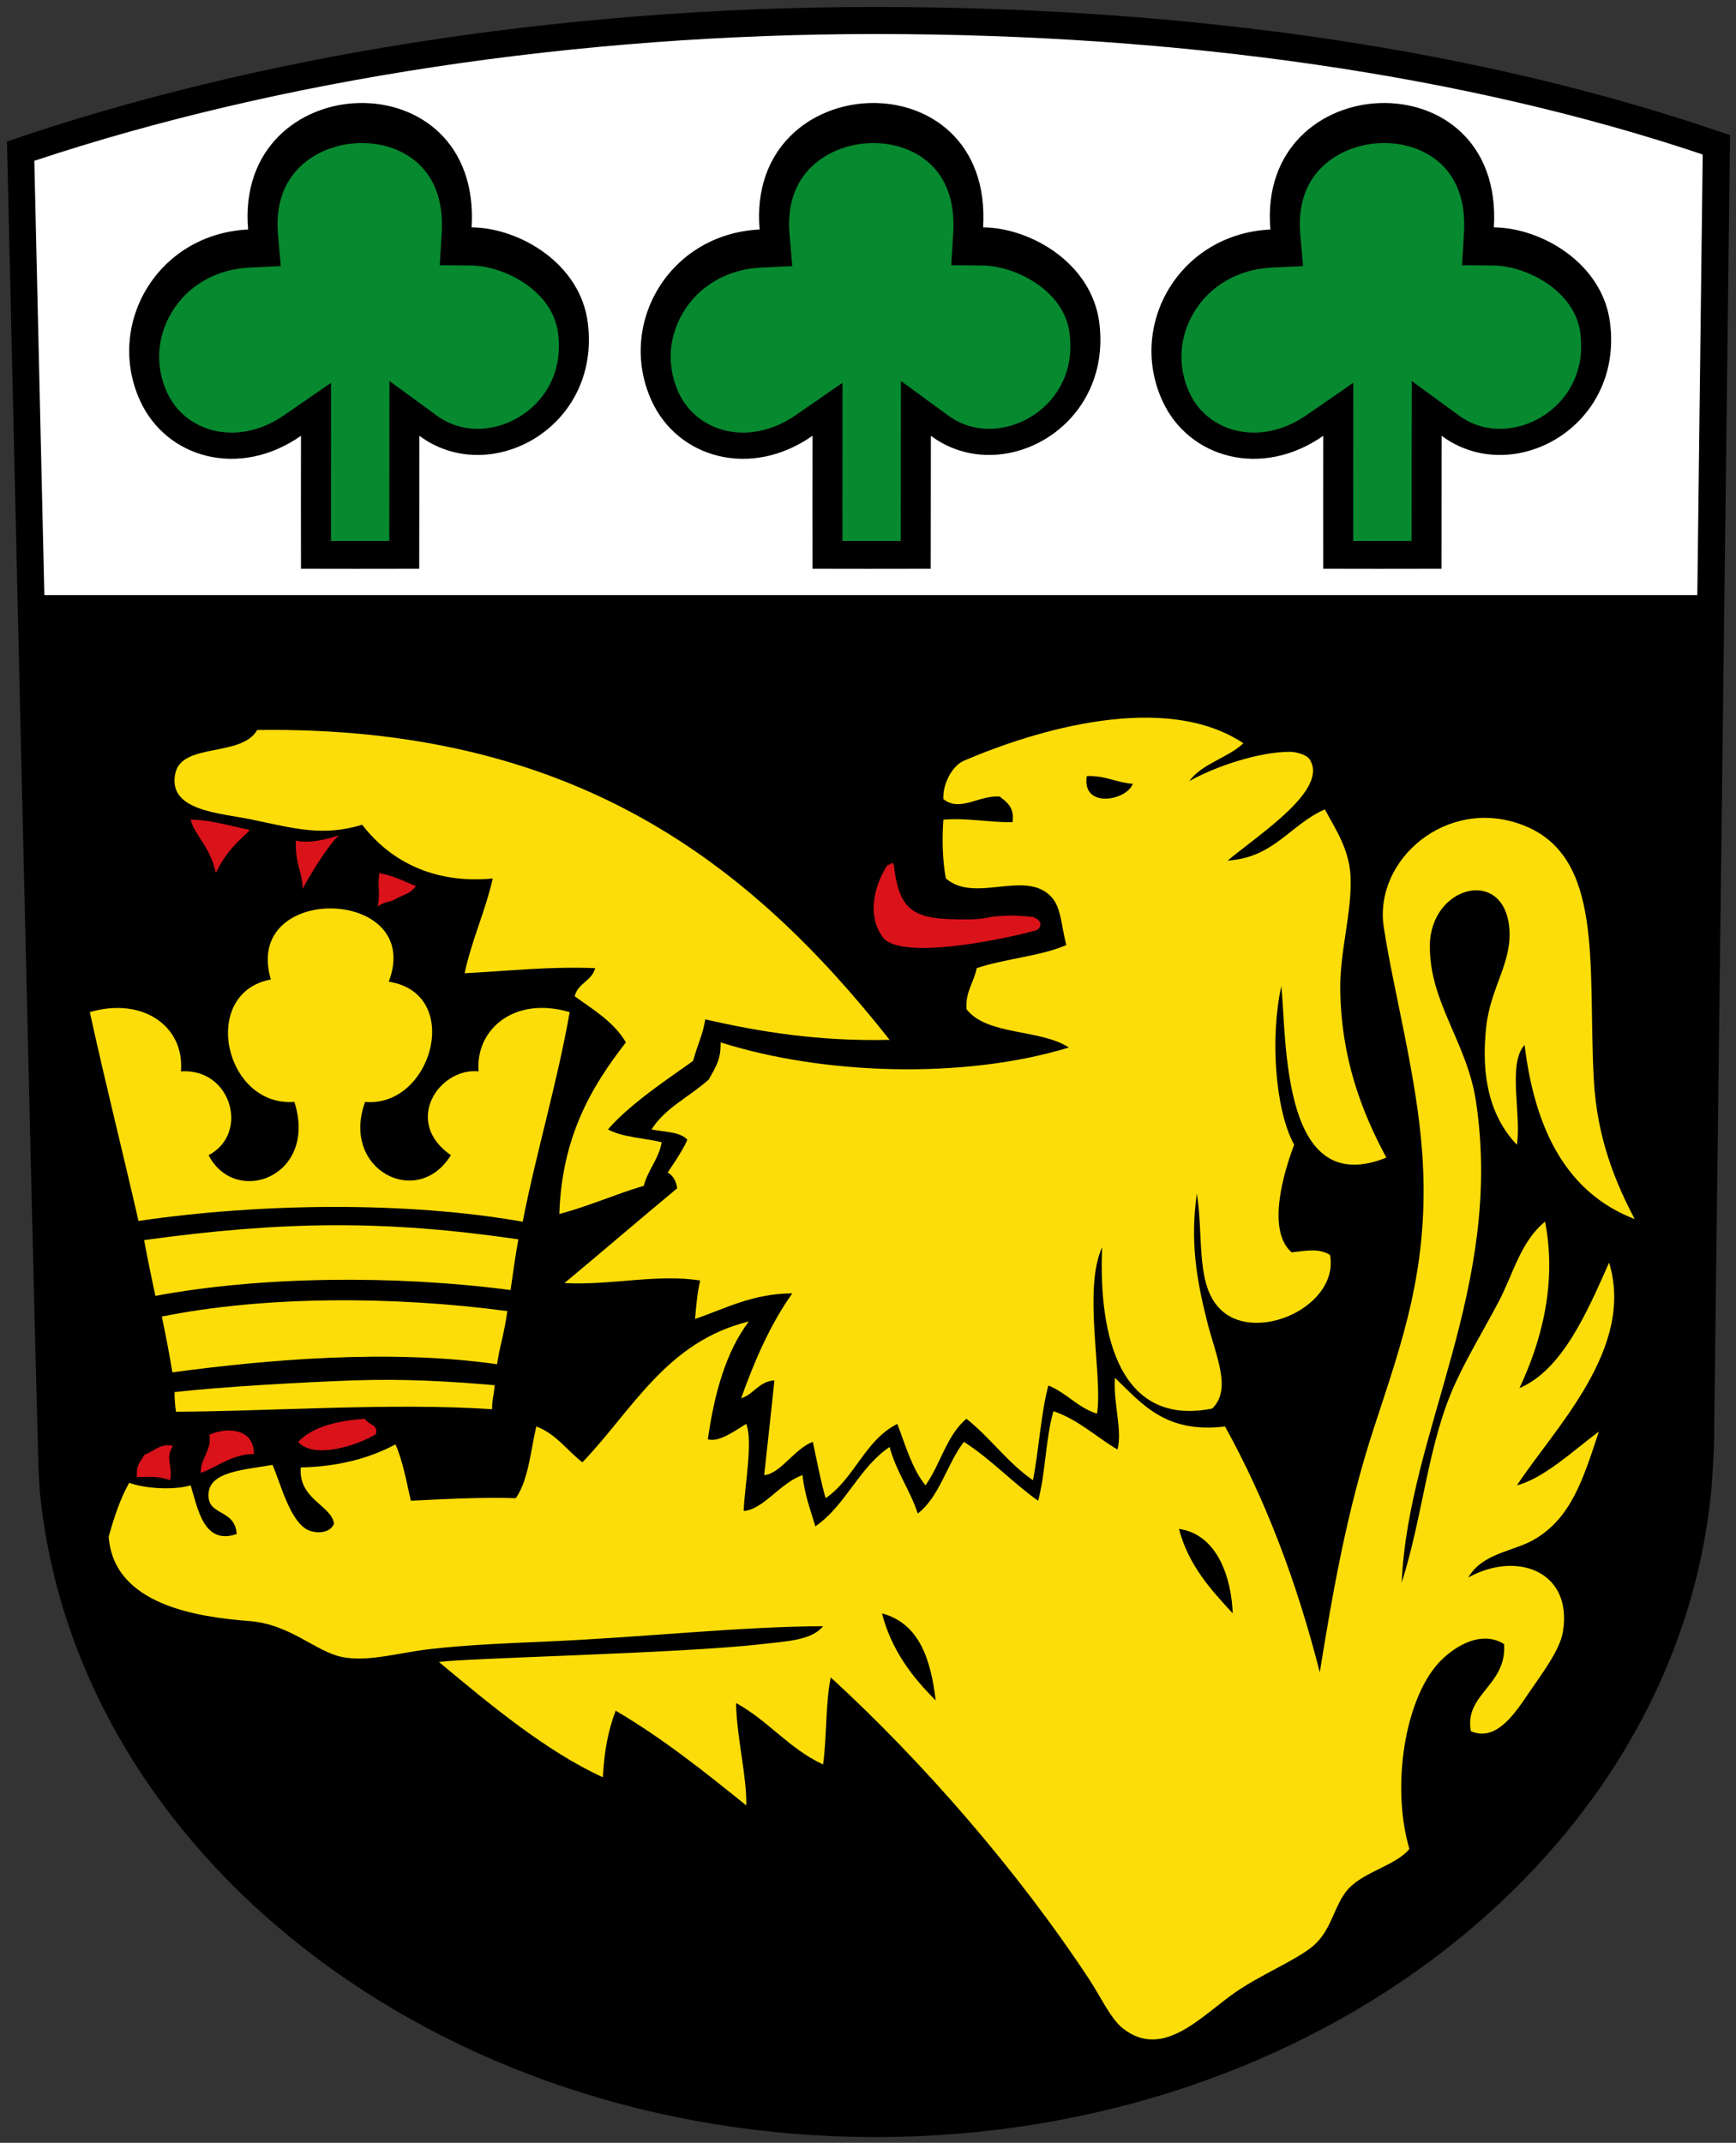
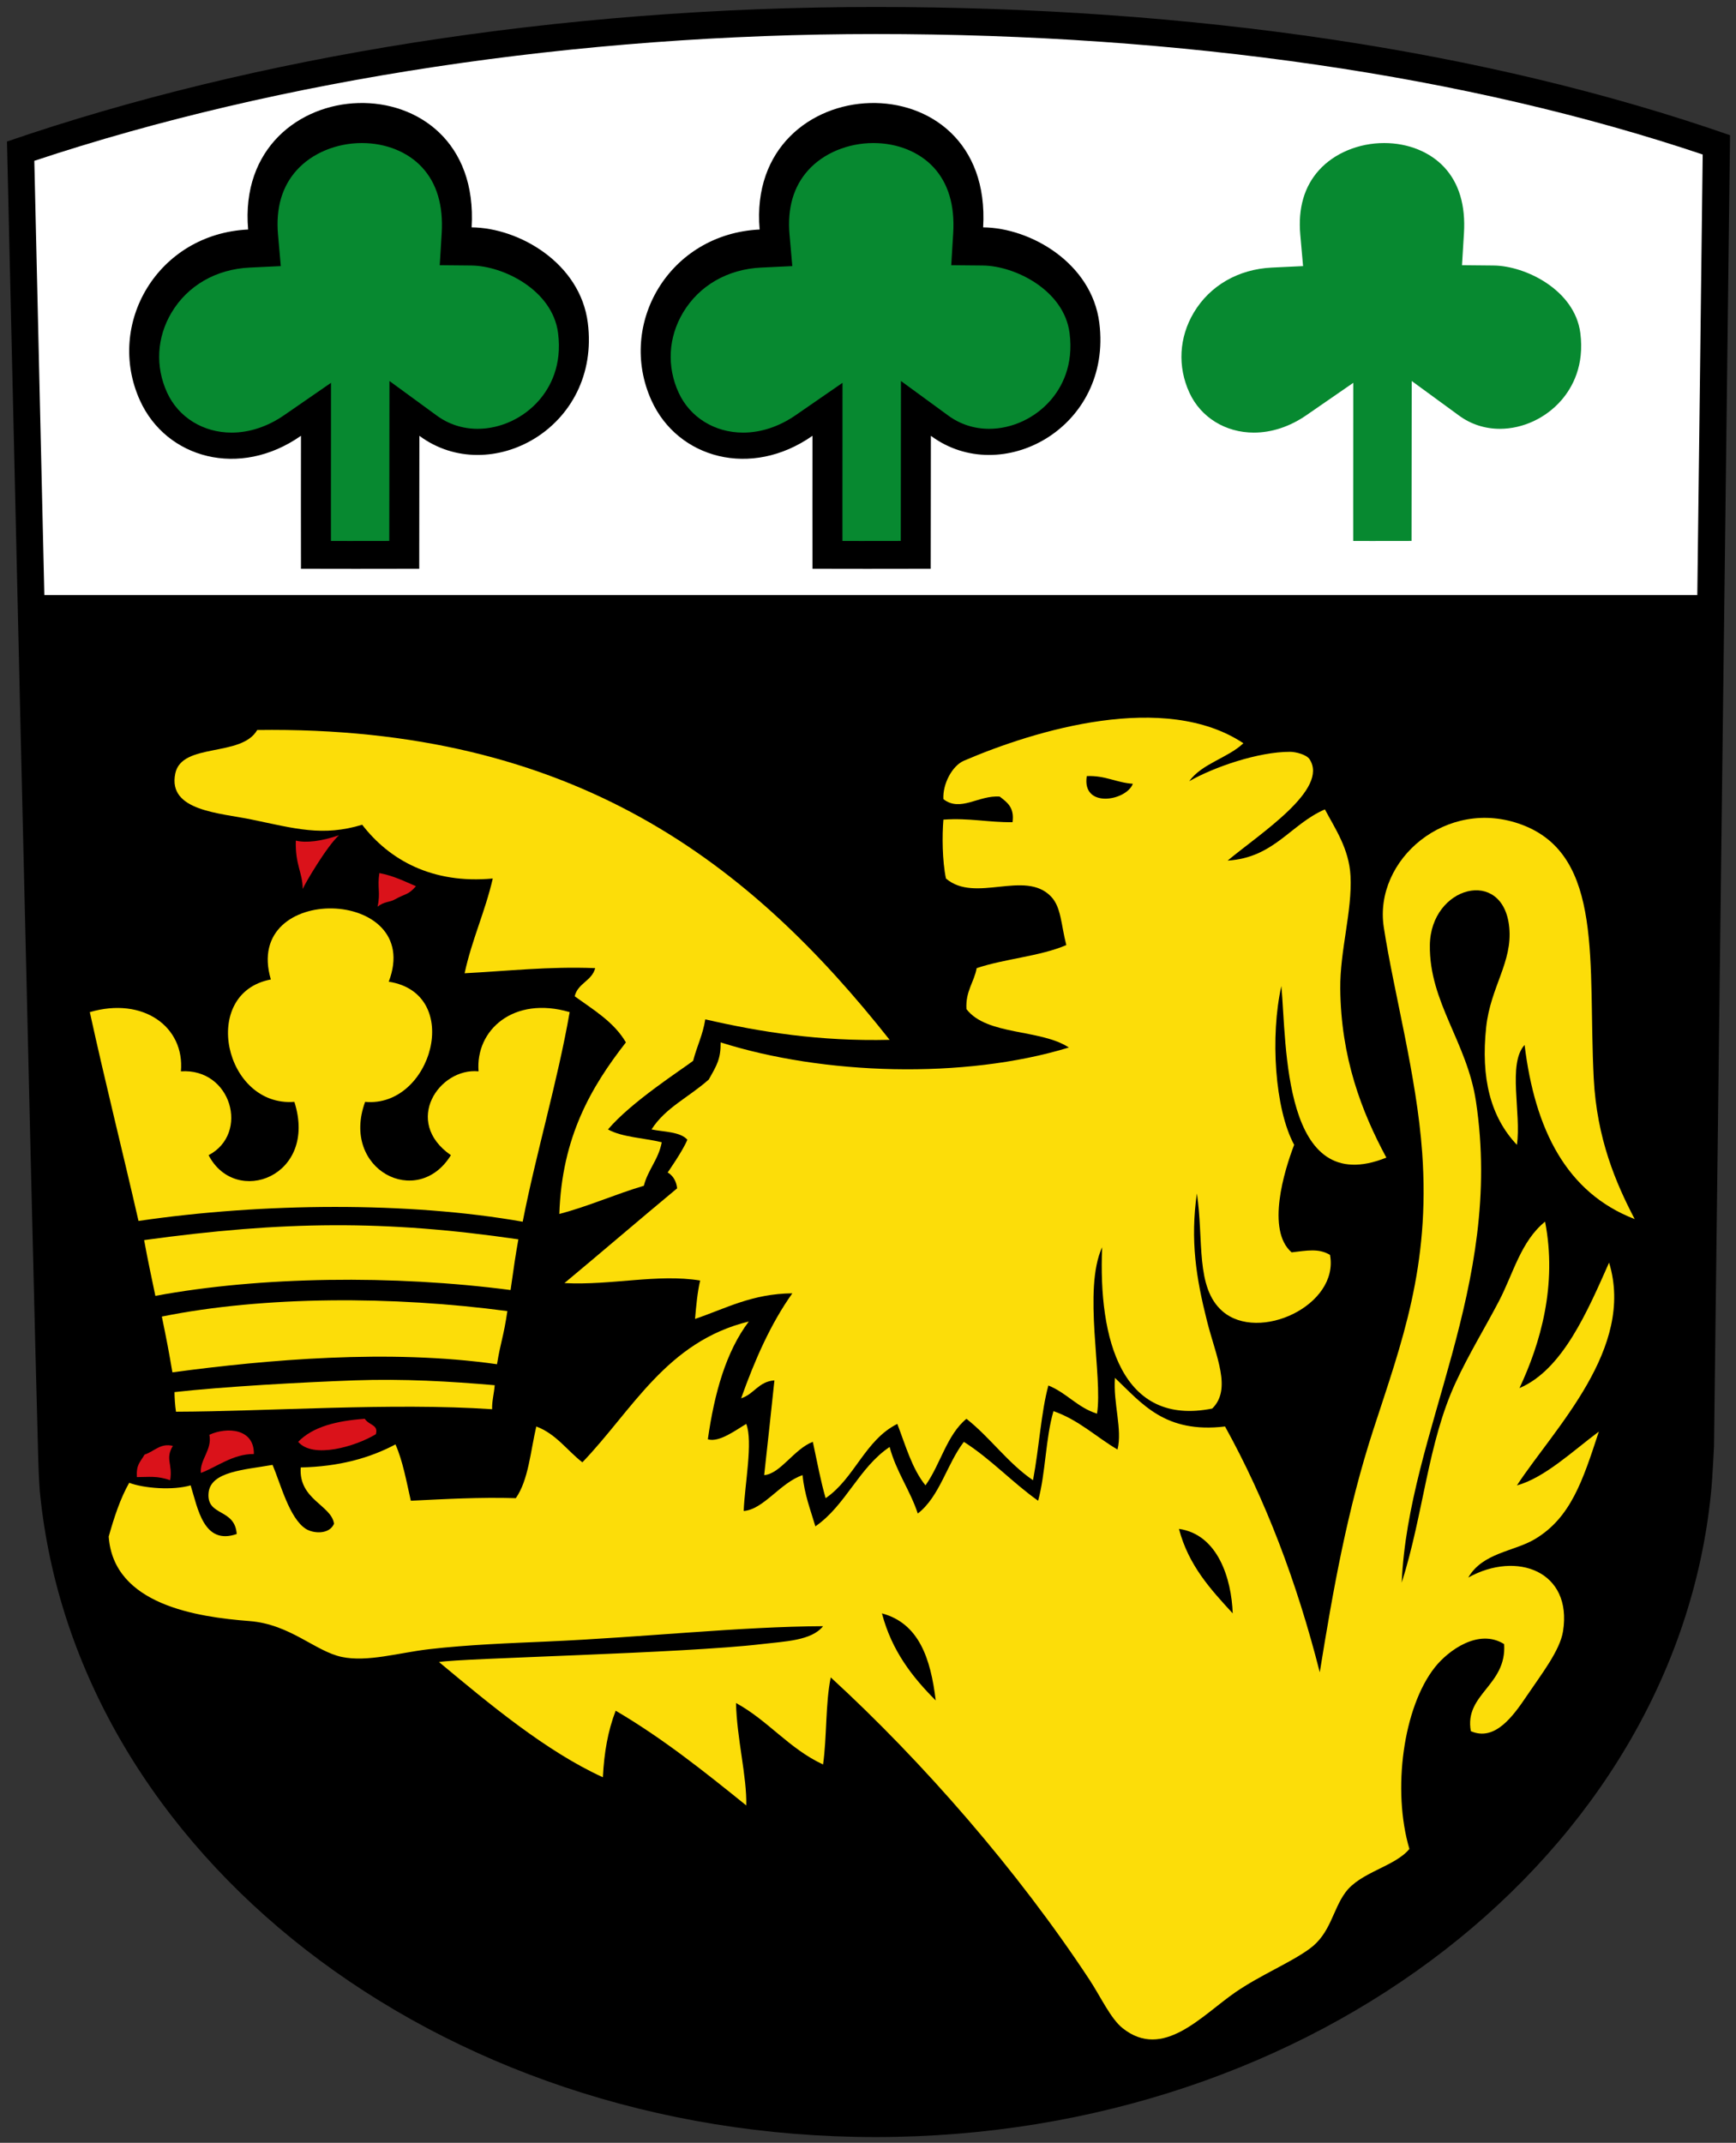
<svg xmlns="http://www.w3.org/2000/svg" xmlns:ns1="http://www.inkscape.org/namespaces/inkscape" xmlns:ns2="http://sodipodi.sourceforge.net/DTD/sodipodi-0.dtd" version="1.1" id="Layer_1" x="0px" y="0px" width="500" height="617.143" viewBox="12.035 6.977 500 617.143" enable-background="new 12.035 6.977 574.352 710.001" xml:space="preserve" ns1:version="0.48.4 r9939" ns2:docname="Wappen Karlskron.svg">
  <rect x="12.035" y="6.977" width="500" height="617.143" fill="#333333" stroke="none" />
  <defs id="defs53" />
  <ns2:namedview pagecolor="#ffffff" bordercolor="#666666" borderopacity="1" objecttolerance="10" gridtolerance="10" guidetolerance="10" ns1:pageopacity="0" ns1:pageshadow="2" ns1:window-width="1190" ns1:window-height="854" id="namedview51" showgrid="false" fit-margin-top="2" fit-margin-right="2" fit-margin-bottom="2" fit-margin-left="2" ns1:zoom="0.66478782" ns1:cx="401.43181" ns1:cy="344.20094" ns1:window-x="0" ns1:window-y="0" ns1:window-maximized="0" ns1:current-layer="Layer_1" />
  <g id="WappenOutline" transform="matrix(0.878,0,0,0.878,-0.526,-2.41)">
    <path d="m 27.387,500.221 h 0.012 c 11.684,118.426 129.931,211.487 274.1,211.487 144.169,0 262.416,-93.062 274.1,-211.487 h 0.012 l 0.002,-0.133 c 0.502,-5.108 0.934,-14.975 0.951,-14.729 L 581.83,55.048 C 501.928,27.192 405.425,12.977 301.5,12.977 c -103.925,0 -203.957,16.284 -284.906,44.142 0,0 8.301,362.728 10.251,431.933 0.191,6.783 0.542,11.169 0.542,11.169 z" id="path4" ns1:connector-curvature="0" />
    <path d="M 572.858,61.374 C 495.947,35.509 402.282,21.857 301.464,21.857 c -97.573,0 -195.24,14.744 -275.901,41.587 0.431,18.744 1.737,75.649 3.291,142.445 H 571.09 l 1.768,-144.515 z" id="path6" style="fill:#ffffff" ns1:connector-curvature="0" />
  </g>
  <g id="Blaetter" transform="matrix(0.878,0,0,0.878,-0.526,-2.41)">
    <path d="m 280.83,153.646 c -0.014,35.39 -0.037,9.813 0,43.618 23.578,0.05 11.277,0.022 38.79,0 0.041,-31.147 0.015,-10.381 0.051,-43.618 23.119,17.157 59.637,-2.648 55.248,-37.088 -2.487,-19.523 -22.474,-31.137 -38.105,-31.287 3.383,-56.258 -77.936,-52.722 -73.317,0.704 -29.678,1.438 -46.843,30.99 -35.489,56.069 8.601,19.004 32.69,25.719 52.822,11.602 z" id="path9" ns1:connector-curvature="0" />
-     <path d="m 448.377,153.646 c -0.014,35.39 -0.036,9.813 0,43.618 23.579,0.05 11.277,0.022 38.79,0 0.041,-31.147 0.015,-10.381 0.051,-43.618 23.119,17.157 59.637,-2.648 55.248,-37.088 -2.487,-19.523 -22.474,-31.137 -38.106,-31.287 3.384,-56.258 -77.934,-52.722 -73.315,0.704 -29.678,1.438 -46.844,30.99 -35.489,56.069 8.601,19.004 32.689,25.719 52.821,11.602 z" id="path11" ns1:connector-curvature="0" />
    <path d="m 113.036,153.646 c -0.014,35.39 -0.036,9.813 0,43.618 23.579,0.05 11.277,0.022 38.792,0 0.041,-31.147 0.014,-10.381 0.05,-43.618 23.119,17.157 59.636,-2.648 55.248,-37.088 -2.487,-19.523 -22.474,-31.137 -38.106,-31.287 3.383,-56.258 -77.935,-52.722 -73.316,0.704 -29.678,1.438 -46.843,30.99 -35.489,56.069 8.6,19.004 32.689,25.719 52.821,11.602 z" id="path13" ns1:connector-curvature="0" />
    <path d="m 336.721,97.785 -10.37,-0.1 0.641,-10.491 c 0.557,-9.135 -1.615,-16.414 -6.455,-21.631 -4.685,-5.053 -11.873,-7.949 -19.725,-7.949 -8.356,0 -16.343,3.322 -21.364,8.888 -4.838,5.357 -6.907,12.462 -6.147,21.118 l 0.911,10.358 -10.251,0.488 c -10.979,0.525 -20.307,5.903 -25.589,14.758 -4.854,8.137 -5.38,17.714 -1.442,26.279 3.713,8.077 11.813,13.095 21.139,13.095 5.864,0 11.82,-1.971 17.222,-5.701 l 15.39,-10.627 -0.008,18.874 c -0.005,14.544 -0.013,18.639 -0.016,20.886 -0.004,2.464 -0.006,2.704 0.005,12.109 2.993,0.005 4.812,0.008 6.391,0.008 l 5.102,-0.007 c 1.801,-0.003 4.142,-0.007 7.64,-0.011 l 0.06,-52.462 15.575,11.382 c 3.855,2.817 8.467,4.306 13.337,4.306 7.553,0 15.105,-3.517 20.204,-9.408 3.587,-4.147 7.576,-11.335 6.192,-22.03 -1.825,-14.094 -17.973,-22.033 -28.442,-22.132 z" id="path15" style="fill:#078930;fill-opacity:1" ns1:connector-curvature="0" />
    <path d="m 168.928,97.785 -10.37,-0.1 0.639,-10.491 c 0.557,-9.135 -1.615,-16.414 -6.455,-21.631 -4.684,-5.053 -11.874,-7.949 -19.725,-7.949 -8.355,0 -16.342,3.322 -21.364,8.888 -4.838,5.357 -6.907,12.462 -6.147,21.118 l 0.911,10.358 -10.25,0.488 c -10.979,0.525 -20.308,5.903 -25.589,14.758 -4.854,8.137 -5.38,17.714 -1.442,26.279 3.713,8.077 11.813,13.095 21.139,13.095 5.865,0 11.82,-1.971 17.222,-5.701 l 15.39,-10.627 -0.008,18.874 c -0.004,14.544 -0.012,18.639 -0.016,20.886 -0.004,2.464 -0.006,2.704 0.006,12.109 2.993,0.005 4.812,0.008 6.391,0.008 l 5.102,-0.007 c 1.801,-0.003 4.142,-0.007 7.639,-0.011 l 0.06,-52.462 15.576,11.382 c 3.856,2.817 8.468,4.306 13.338,4.306 7.553,0 15.105,-3.517 20.203,-9.408 3.589,-4.147 7.577,-11.335 6.193,-22.03 -1.825,-14.094 -17.975,-22.033 -28.443,-22.132 z" id="path17" style="fill:#078930;fill-opacity:1" ns1:connector-curvature="0" />
    <path d="m 504.269,97.785 -10.37,-0.1 0.641,-10.491 c 0.557,-9.135 -1.615,-16.414 -6.455,-21.631 -4.685,-5.053 -11.873,-7.949 -19.725,-7.949 -8.355,0 -16.342,3.322 -21.364,8.888 -4.838,5.357 -6.907,12.462 -6.147,21.118 l 0.911,10.358 -10.25,0.488 c -10.979,0.525 -20.308,5.903 -25.59,14.758 -4.854,8.137 -5.38,17.714 -1.441,26.279 3.713,8.077 11.813,13.095 21.139,13.095 5.864,0 11.819,-1.971 17.222,-5.701 l 15.389,-10.627 -0.008,18.874 c -0.003,14.544 -0.011,18.639 -0.015,20.886 -0.004,2.464 -0.006,2.704 0.006,12.109 2.992,0.005 4.811,0.008 6.391,0.008 l 5.102,-0.007 c 1.801,-0.003 4.142,-0.007 7.64,-0.011 l 0.06,-52.462 15.574,11.382 c 3.856,2.817 8.468,4.306 13.338,4.306 7.552,0 15.105,-3.517 20.203,-9.408 3.588,-4.147 7.577,-11.335 6.193,-22.03 -1.827,-14.094 -17.975,-22.033 -28.444,-22.132 z" id="path19" style="fill:#078930;fill-opacity:1" ns1:connector-curvature="0" />
  </g>
  <g id="Löwe" transform="matrix(0.878,0,0,0.878,-0.526,-2.41)">
    <path d="m 184.353,417.23 c -0.984,5.535 -1.329,7.927 -2.56,16.628 -38.308,-5.015 -82.117,-4.49 -116.52,1.914 -1.005,-4.874 -2.508,-11.739 -3.69,-18.297 45.762,-6.274 78.976,-6.642 122.77,-0.245 z" id="path22" style="fill:#fcdd09;fill-opacity:1" ns1:connector-curvature="0" />
    <path d="m 180.744,440.768 c -1.289,8.687 -2.149,9.809 -3.403,17.426 -35.305,-5.044 -75.694,-1.479 -106.481,2.664 -1.13,-6.708 -1.866,-10.549 -3.465,-18.299 33.551,-6.787 75.868,-6.787 113.349,-1.791 z" id="path24" style="fill:#fcdd09;fill-opacity:1" ns1:connector-curvature="0" />
    <path d="m 176.594,465.081 c -0.235,2.845 -0.939,5.265 -0.852,7.875 -32.667,-2.212 -73.924,0.732 -103.702,0.815 -0.319,-1.897 -0.492,-4.832 -0.492,-6.432 16.033,-1.805 41.948,-3.238 59.049,-3.85 16.055,-0.572 31.457,0.331 45.997,1.592 z" id="path26" style="fill:#fcdd09;fill-opacity:1" ns1:connector-curvature="0" />
    <path d="m 495.96,528.164 c 15.892,-8.852 34.217,-2.094 31.077,17.641 -1.005,6.318 -7.107,14.095 -11.759,20.997 -4.59,6.807 -10.563,15.22 -18.479,11.758 -2.234,-12.191 11.827,-14.937 10.919,-28.559 -8.339,-5.249 -18.339,2.101 -22.678,7.56 -10.433,13.126 -14.104,40.35 -8.398,59.636 -4.765,5.814 -16.059,7.547 -20.997,14.279 -4.23,5.765 -4.818,13.429 -11.759,18.476 -6.377,4.641 -16.137,8.611 -24.358,14.281 -11.017,7.595 -23.687,22.351 -36.956,11.756 -3.97,-3.167 -7.167,-10.26 -10.92,-15.957 -23.485,-35.661 -54.595,-71.384 -84.83,-99.11 -1.77,8.592 -1.243,19.477 -2.521,28.559 -11.108,-5.13 -18.047,-14.43 -28.557,-20.157 0.247,11.56 3.62,24.311 3.36,33.597 -13.635,-11.004 -27.316,-21.958 -42.836,-31.077 -2.56,6.714 -3.77,13.588 -4.199,21.838 -18.662,-8.508 -37.411,-24.175 -53.755,-37.797 7.012,-1.274 80.435,-2.849 105.829,-5.88 7.541,-0.899 16.365,-1.1 20.158,-5.878 -27.143,0.111 -58.595,3.627 -90.711,5.038 -11.68,0.513 -25.924,1.03 -38.636,2.52 -9.785,1.147 -20.15,4.31 -28.558,2.521 -8.733,-1.859 -16.903,-10.722 -30.237,-11.758 -17.264,-1.344 -44.613,-5.348 -46.195,-27.718 1.782,-6.339 3.788,-12.451 6.72,-17.639 4.94,1.845 14.347,2.533 20.158,0.84 2.354,7.512 4.241,19.746 15.119,15.959 -0.601,-8.551 -9.908,-5.686 -9.24,-13.439 0.615,-7.127 11.77,-7.598 20.997,-9.239 2.578,6.02 5.501,17.595 10.953,21.009 2.479,1.553 7.681,1.87 9.206,-1.689 -0.802,-6.118 -11.685,-7.915 -10.918,-18.478 12.604,-0.273 22.668,-3.089 31.076,-7.56 2.41,5.43 3.583,12.096 5.04,18.478 11.22,-0.54 22.333,-1.187 34.437,-0.84 4.153,-5.925 4.809,-15.349 6.72,-23.518 6.515,2.443 10.066,7.852 15.118,11.758 16.461,-17.134 27.585,-39.605 54.594,-46.194 -7.468,9.889 -11.277,23.438 -13.439,38.637 3.694,1.153 9.239,-3.064 12.6,-5.04 2.271,5.813 -0.504,19.882 -0.841,28.559 6.532,-0.475 11.995,-9.278 19.317,-11.76 0.61,6.39 2.609,11.391 4.201,16.8 9.952,-6.847 14.287,-19.31 24.356,-26.037 2.185,8.175 6.667,14.049 9.24,21.835 7.243,-5.634 9.521,-16.234 15.117,-23.515 8.895,5.662 15.838,13.279 24.357,19.317 2.469,-9.012 2.427,-20.532 5.039,-29.397 8.307,2.893 13.943,8.456 20.999,12.6 1.668,-6.567 -1.46,-15.236 -0.841,-23.519 8.897,8.461 16.407,18.31 36.116,15.959 13.266,23.969 23.538,50.935 31.077,80.631 4.371,-27.03 8.988,-53.231 17.638,-79.791 9.212,-28.286 18.645,-53.216 15.959,-90.71 -1.81,-25.261 -9.334,-52.588 -12.599,-73.911 -3.384,-22.1 20.66,-42.873 45.355,-33.598 27,10.143 21.587,45.526 23.517,83.152 1.019,19.855 7.274,34.422 13.438,46.195 -22.43,-8.647 -32.737,-29.417 -36.116,-57.114 -5.639,6.119 -1.014,22.503 -2.52,32.757 -8.644,-9.116 -11.884,-21.882 -10.079,-38.636 1.422,-13.201 8.703,-21.282 7.559,-32.756 -1.977,-19.824 -25.784,-13.474 -26.037,5.878 -0.243,18.705 12.194,31.831 15.119,51.235 9.221,61.161 -22.188,108.135 -24.357,157.903 7.197,-22.7 8.537,-45.77 17.638,-65.512 4.327,-9.388 9.739,-18.18 14.278,-26.879 4.69,-8.986 7.154,-19.586 15.118,-26.037 4.038,20.791 -1.516,39.955 -8.398,54.596 14.158,-6.005 22.333,-25.261 29.396,-41.154 8.578,28.166 -17.836,54.201 -30.236,73.071 9.061,-2.422 18.669,-11.563 26.877,-17.638 -5.242,15.962 -9.154,28.221 -20.997,35.277 -6.88,4.09 -17.1,4.415 -21.835,12.588 z m -77.273,11.758 c -0.413,-11.39 -4.862,-25.898 -17.638,-27.717 3.14,11.979 10.393,19.844 17.638,27.717 z m -97.43,28.558 c -1.651,-13.747 -5.498,-25.299 -17.638,-28.558 3.19,12.21 9.933,20.864 17.638,28.558 z" id="path28" style="fill:#fcdd09;fill-opacity:1" ns1:connector-curvature="0" />
    <path d="m 306.14,351.783 c -22.943,0.544 -42.268,-2.528 -60.475,-6.72 -0.835,5.228 -2.632,8.469 -3.987,13.611 -3.55,2.73 -20.334,13.486 -27.929,22.505 4.694,2.585 11.784,2.775 17.637,4.2 -1.055,5.664 -4.497,8.941 -5.879,14.277 -9.51,2.81 -17.953,6.685 -27.717,9.24 0.826,-25.212 10.427,-41.649 21.838,-56.274 -3.928,-6.711 -10.623,-10.655 -16.798,-15.118 1,-4.321 5.637,-5.002 6.72,-9.239 -15.432,-0.594 -28.725,0.952 -42.835,1.68 2.39,-11.049 6.724,-20.154 9.239,-31.077 -19.842,1.848 -33.948,-6.097 -42.836,-17.638 -12.894,3.926 -22.045,1.259 -36.117,-1.68 -10.694,-2.234 -27.745,-2.819 -25.197,-15.118 2.127,-10.267 21.711,-5.248 26.877,-14.279 104.47,-1.441 161.959,44.099 207.459,101.63 z" id="path30" style="fill:#fcdd09;fill-opacity:1" ns1:connector-curvature="0" />
    <path d="m 422.192,254.497 c -5.188,4.89 -13.544,6.616 -17.782,12.454 8.152,-4.662 22.714,-9.68 33.11,-9.641 1.852,0.006 5.391,0.896 6.397,2.46 6.327,9.829 -15.857,24.062 -26.909,33.218 15.29,-0.949 20.586,-11.891 31.918,-16.798 3.288,6.24 7.945,12.896 8.399,21.838 0.588,11.584 -3.478,24.392 -3.359,36.956 0.211,22.492 6.902,40.204 15.117,55.435 -34.176,13.762 -32.664,-37.226 -34.437,-56.274 -3.683,16.335 -2.172,40.368 4.2,52.075 -3.266,8.48 -9.226,27.999 -0.841,35.275 4.956,-0.562 8.896,-1.404 12.6,0.843 3.058,16.589 -23.401,28.807 -35.277,18.475 -8.959,-7.794 -6.085,-23.42 -8.399,-38.636 -2.195,15.423 -0.255,27.703 3.36,41.996 2.908,11.498 8.169,22.175 1.68,28.559 -29.62,5.932 -37.411,-22.543 -36.115,-52.916 -6.395,13.881 0.276,42.352 -1.681,54.593 -6.403,-1.993 -9.961,-6.835 -15.959,-9.239 -2.401,8.861 -2.971,19.994 -5.038,31.077 -8.313,-5.684 -14.016,-13.981 -21.838,-20.157 -6.46,5.301 -8.527,14.99 -13.438,21.837 -4.389,-5.411 -6.528,-13.068 -9.239,-20.157 -10.642,5.314 -14.014,17.902 -23.517,24.357 -1.633,-5.673 -2.625,-11.106 -4.2,-18.476 -6.151,2.331 -10.641,10.518 -15.958,10.917 1.148,-10.565 2.504,-22.671 3.36,-31.076 -5.225,0.374 -6.664,4.534 -10.919,5.88 4.485,-12.593 9.695,-24.461 16.797,-34.438 -13.306,0.133 -21.874,5.004 -31.917,8.4 0.385,-4.375 0.768,-8.752 1.68,-12.6 -14.03,-2.267 -29.153,1.644 -44.516,0.84 12.379,-10.299 24.562,-20.793 36.957,-31.077 -0.408,-3.933 -3.108,-5.195 -3.108,-5.195 0,0 5.036,-7.174 6.467,-10.762 -2.397,-2.645 -7.561,-2.52 -11.759,-3.36 4.561,-7.147 12.035,-10.4 18.765,-16.358 2.702,-4.759 3.95,-6.791 3.913,-12.199 33.563,10.664 79.837,12.196 114.228,1.68 -9.273,-6.126 -26.934,-3.864 -33.597,-12.599 -0.333,-5.931 2.482,-8.715 3.359,-13.438 9.213,-3.106 20.776,-3.861 29.397,-7.56 -1.757,-6.849 -1.662,-12.456 -5.04,-15.958 -8.57,-8.886 -24.854,2.339 -34.437,-5.879 -1.237,-5.904 -1.272,-14.099 -0.839,-19.317 8.452,-0.614 14.738,0.939 22.677,0.84 0.688,-4.888 -1.842,-6.557 -4.2,-8.399 -6.913,-0.536 -12.88,5.197 -18.477,0.84 -0.291,-4.923 2.863,-10.942 6.718,-12.599 23.519,-10.115 65.938,-22.853 91.697,-5.737 z M 385.93,267.79 c -5.501,-0.377 -8.984,-2.773 -15.117,-2.519 -1.693,10.754 12.998,8.154 15.117,2.519 z" id="path32" style="fill:#fcdd09;fill-opacity:1" ns1:connector-curvature="0" />
    <path d="m 103.158,331.987 c -23.503,4.436 -15.208,41.926 7.71,40.139 7.842,24.509 -19.293,34.588 -28.134,17.497 13.502,-7.064 7.499,-28.623 -9.081,-27.502 1.292,-14.606 -12.387,-24.559 -29.884,-19.428 5.058,23.115 10.735,45.575 15.972,68.501 40.731,-5.976 88.587,-6.372 126.031,0.253 4.41,-22.586 11.394,-45.788 15.408,-68.754 -18.42,-5.413 -30.968,5.905 -29.884,19.428 -12.894,-1.276 -24.949,16.493 -9.08,27.502 -10.968,17.814 -36.29,4.737 -28.134,-17.497 21.86,2.059 32.44,-35.584 7.744,-39.411 11.9,-31.11 -48.176,-32.721 -38.668,-0.728 z" id="path34" style="fill:#fcdd09;fill-opacity:1" ns1:connector-curvature="0" />
  </g>
  <g id="KrallenZunge" transform="matrix(0.878,0,0,0.878,-0.526,-2.41)">
    <path d="m 125.504,284.685 c -3.97,3.59 -11.084,15.695 -11.906,17.629 0.019,-5.309 -2.499,-7.936 -2.25,-15.872 3.523,0.823 8.372,0.181 14.156,-1.757 z" id="path37" style="fill:#da121a;fill-opacity:1" ns1:connector-curvature="0" />
-     <path d="m 85.121,297.085 c -1.887,-8.768 -7.053,-12.496 -8.278,-17.534 5.981,0 13.086,2.053 19.317,3.36 -0.207,1.054 -7.104,5.406 -11.039,14.174 z" id="path39" style="fill:#da121a;fill-opacity:1" ns1:connector-curvature="0" />
    <path d="m 112.119,483.649 c 4.805,-4.994 12.699,-6.898 21.838,-7.56 1.515,2.235 4.543,1.92 3.65,5.055 -6.645,4.04 -20.666,8.173 -25.488,2.505 z" id="path41" style="fill:#da121a;fill-opacity:1" ns1:connector-curvature="0" />
    <path d="m 138.756,297.085 c 4.698,0.901 8.068,2.635 11.999,4.304 -2.639,3.008 -3.189,2.247 -7.132,4.446 -1.368,0.777 -3.392,0.6 -5.466,2.273 1.038,-4.609 -0.139,-6.283 0.599,-11.023 z" id="path43" style="fill:#da121a;fill-opacity:1" ns1:connector-curvature="0" />
-     <path d="m 305.401,294.46 c 1.231,0 1.805,-1.641 2.132,0.208 1.577,12.299 4.559,17.071 18.043,17.506 5.204,0.168 9.513,0.328 13.941,-0.728 6.033,-0.754 9.672,-0.327 13.658,0.02 1.924,0.708 3.729,2.512 1.269,4.316 -6.562,1.968 -41.662,10.006 -49.889,3.117 -6.043,-6.889 -3.804,-17.222 0.846,-24.439 z" id="path45" style="fill:#da121a;fill-opacity:1" ns1:connector-curvature="0" />
    <path d="m 97.586,487.657 c -6.819,-0.101 -12.445,4.413 -17.384,6.192 -0.424,-4.342 3.778,-7.604 2.786,-12.515 5.891,-2.677 14.744,-2.008 14.598,6.323 z" id="path47" style="fill:#da121a;fill-opacity:1" ns1:connector-curvature="0" />
    <path d="m 71.014,484.983 c -2.625,4.334 0.017,5.904 -0.891,11.264 -4.199,-1.517 -7,-1.024 -10.918,-1.024 -0.219,-4.139 0.984,-4.714 2.519,-7.374 3.374,-1.154 5.19,-3.852 9.29,-2.866 z" id="path49" style="fill:#da121a;fill-opacity:1" ns1:connector-curvature="0" />
  </g>
</svg>